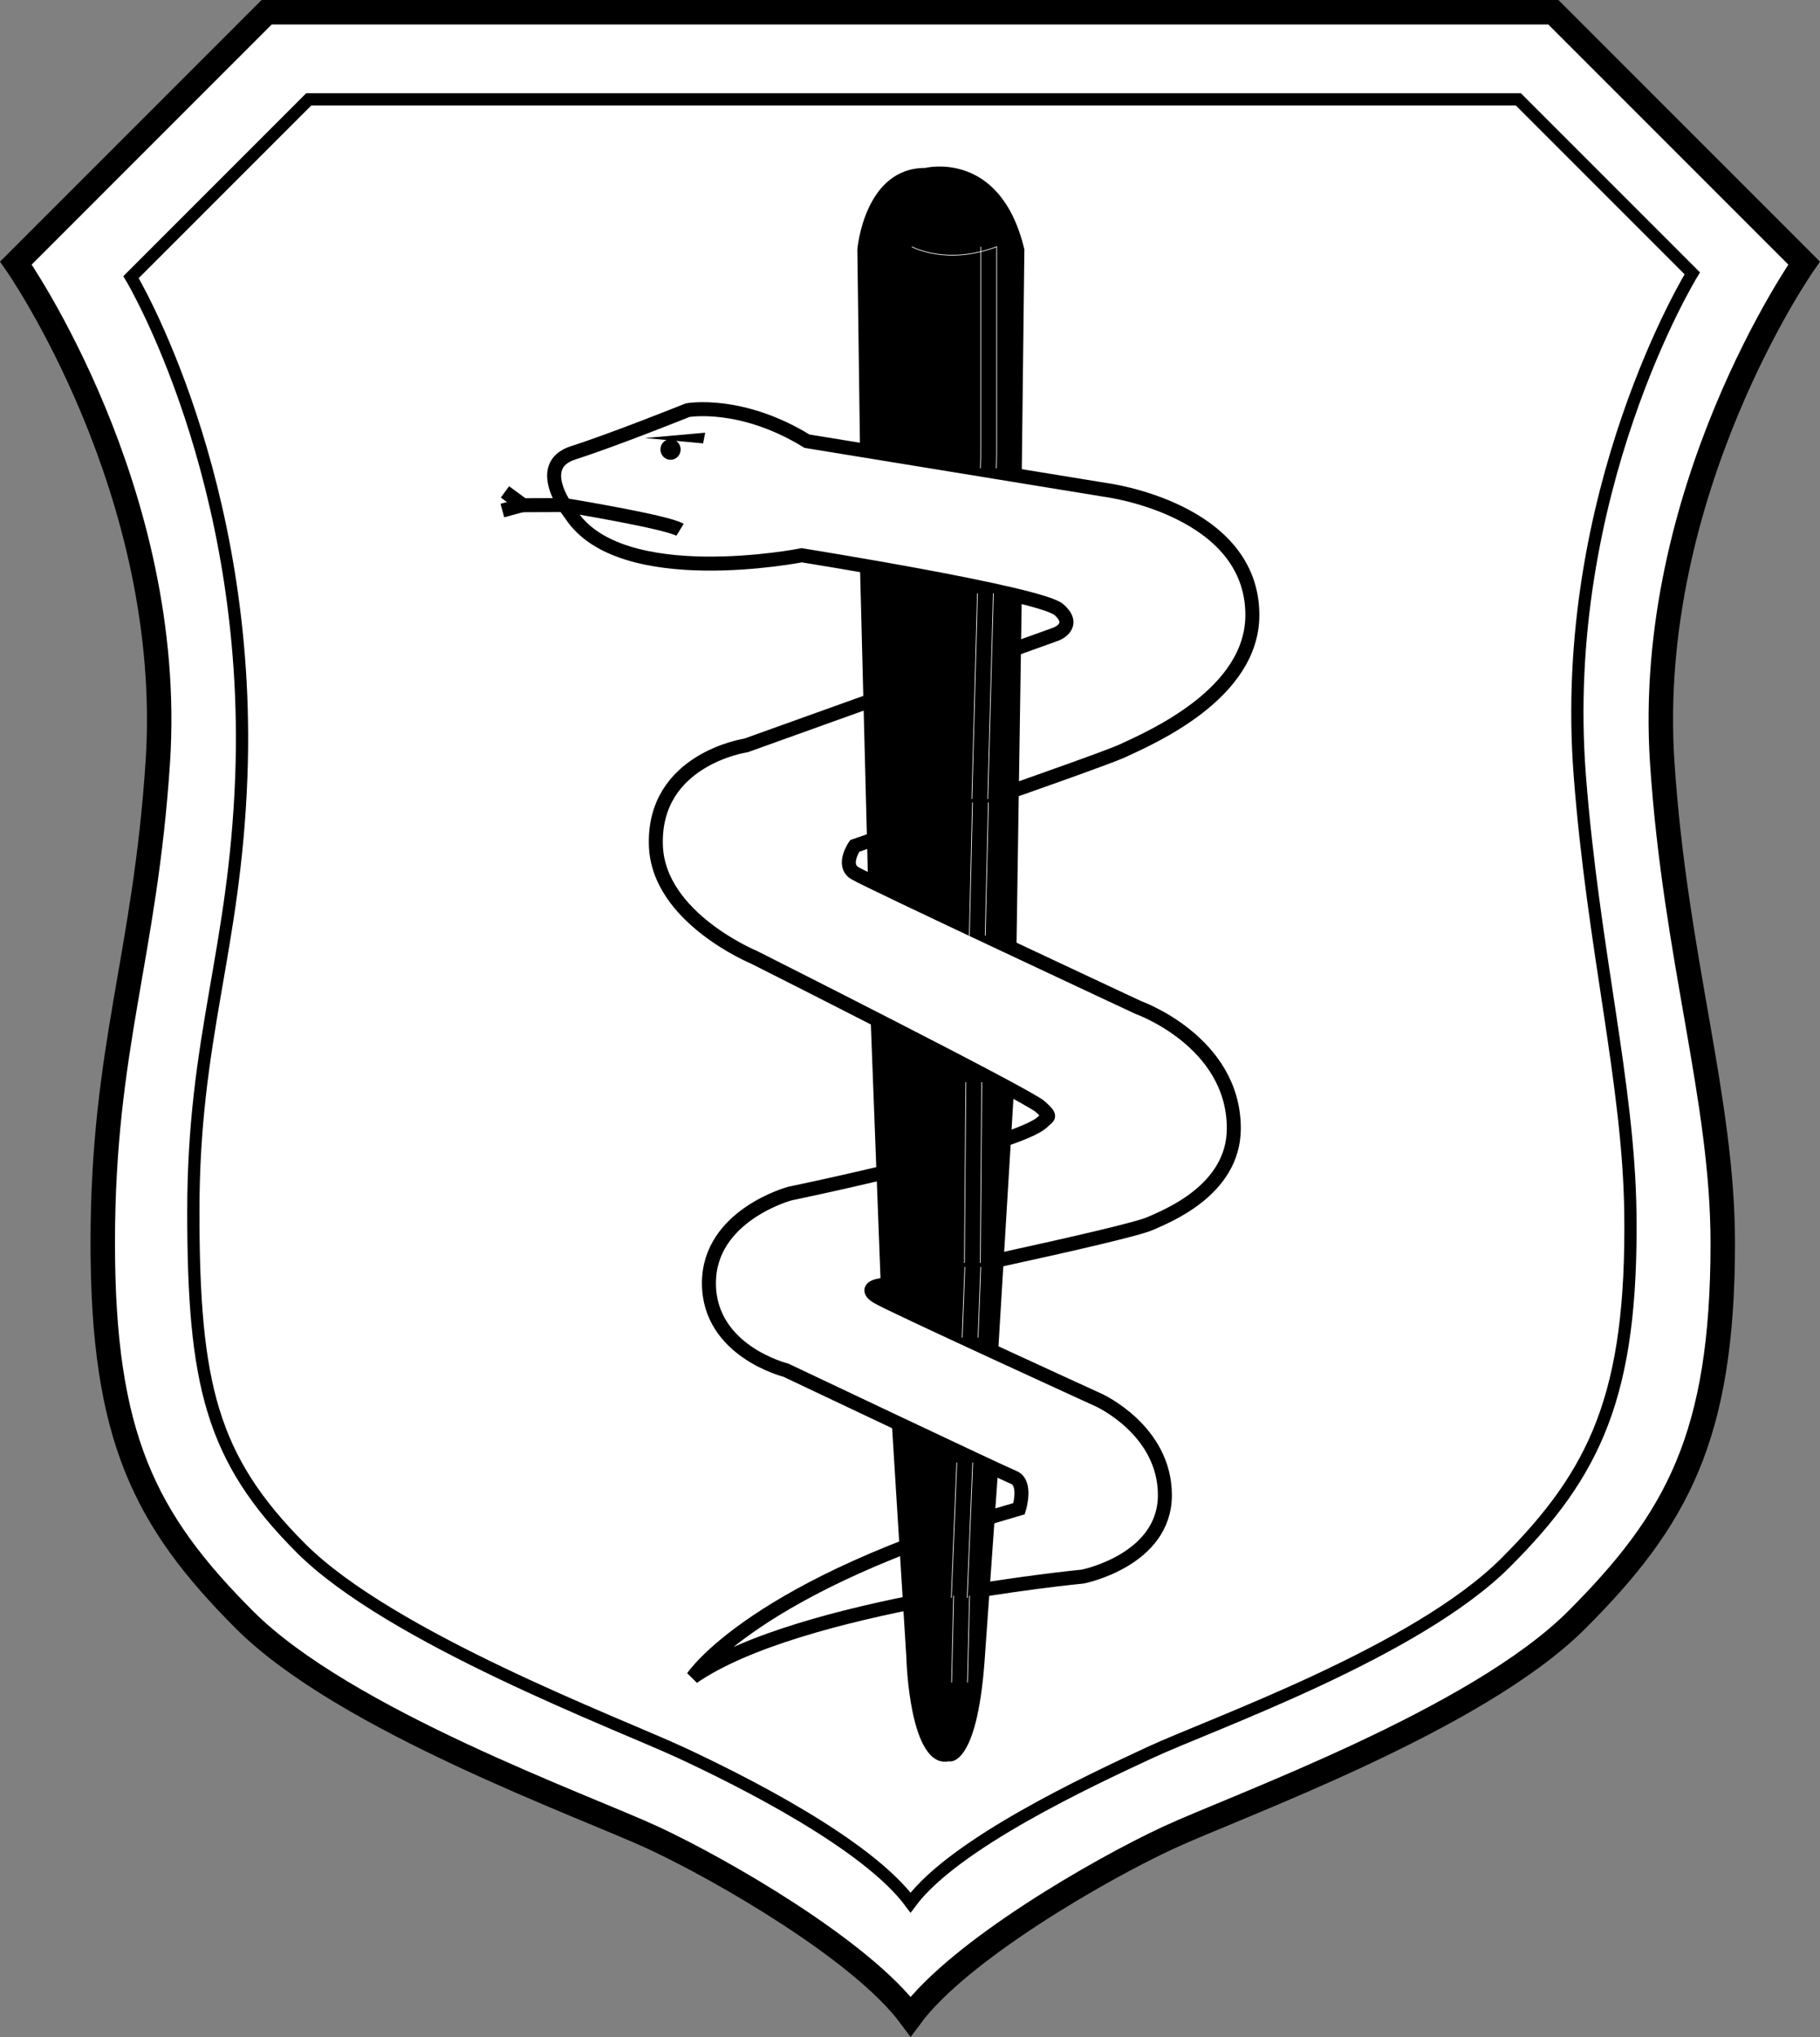
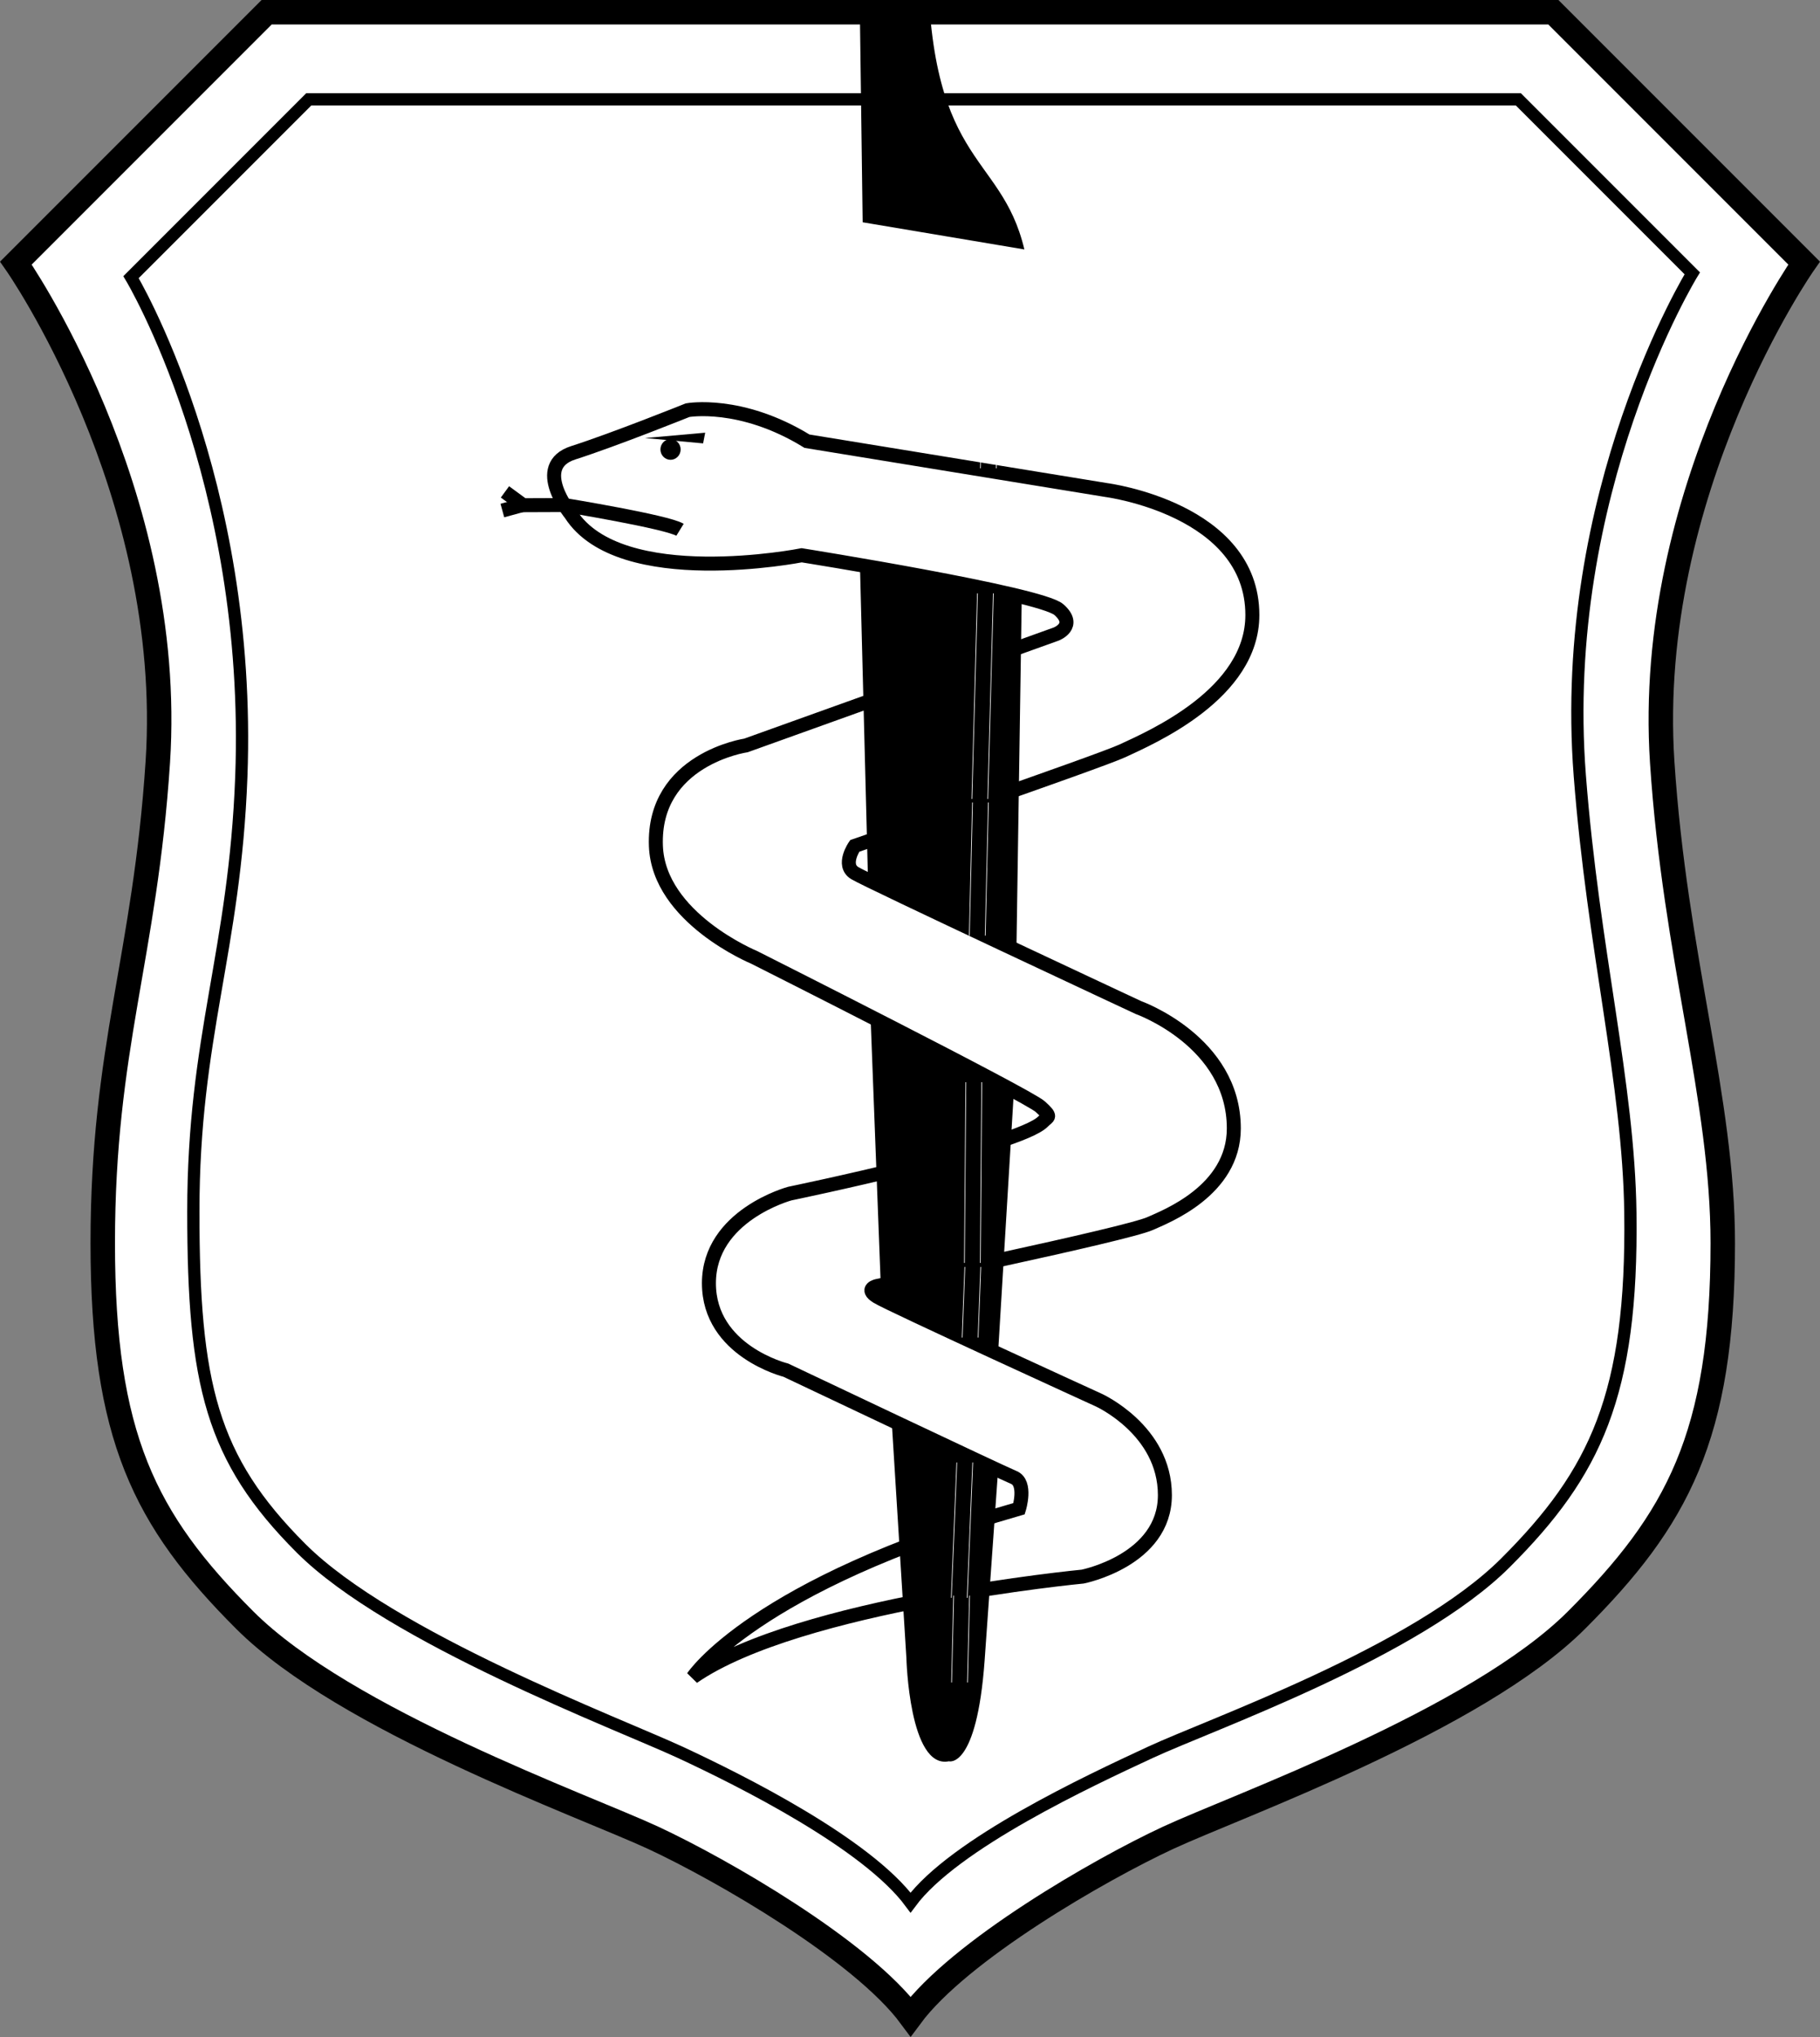
<svg xmlns="http://www.w3.org/2000/svg" version="1.1" id="Layer_1" x="0px" y="0px" width="156.84px" height="175.473px" viewBox="0 0 156.84 175.473" enable-background="new 0 0 156.84 175.473" xml:space="preserve">
  <rect x="0" y="0" width="156.84" height="175.473" fill="#808080" stroke="none" />
  <g>
    <path fill="#FFFFFF" stroke="#000000" stroke-width="2.108" d="M78.473,173.702c4.216-5.691,16.285-12.647,22.187-15.388   c5.903-2.74,26.562-10.118,35.205-18.762c8.643-8.643,12.596-15.811,12.596-32.464c0-12.439-4.11-24.596-5.218-41.423   c-1.54-23.39,12.227-43.004,12.227-43.004L133.861,1.054H78.42H22.979L1.371,22.661c0,0,13.766,19.614,12.227,43.004   c-1.107,16.827-4.743,24.558-4.743,41.423c0,16.653,3.583,23.82,12.226,32.463c8.644,8.643,29.302,16.021,35.205,18.761   C62.188,161.054,74.256,168.011,78.473,173.702z" />
    <path fill="#FFFFFF" d="M78.469,166.697c3.885-5.245,15.85-10.812,21.289-13.337s24.054-9.114,32.019-17.078   c7.964-7.965,11.396-15.202,11.185-31.391c-0.149-11.462-3.398-23.024-4.491-38.488c-1.737-24.561,10.687-43.159,10.687-43.159   L131.828,6.152L78.262,6.178H25.434L8.078,23.481c0,0,11.816,18.944,10.608,43.238c-0.772,15.52-4.371,22.629-4.371,38.171   c0,15.346,2.038,22.372,10.002,30.337c7.964,7.965,28.266,15.606,33.706,18.132C63.462,155.884,74.583,161.452,78.469,166.697z" />
    <path fill="#FFFFFF" stroke="#000000" stroke-width="1.054" d="M78.467,163.896c3.769-5.087,15.374-10.487,20.65-12.937   s22.912-8.629,30.637-16.355c7.725-7.726,10.948-14.43,10.744-30.133c-0.145-11.118-3.195-22.657-4.357-37.649   c-1.895-24.457,9.692-43.276,9.692-43.276L130.845,8.558H78.42H26.608L11.29,23.875c0,0,10.466,17.369,9.505,43.042   c-0.563,15.063-4.134,22.373-4.134,37.448c0,14.886,1.554,21.28,9.28,29.005s27.418,15.139,32.694,17.588   C63.911,153.409,74.698,158.81,78.467,163.896z" />
    <g>
      <g>
        <g>
          <path fill="#FFFFFF" stroke="#FFFFFF" stroke-width="1.687" d="M70.845,49.207c0,0-15.653,3.093-19.907-3.557      c0,0-3.358-4.127,0.224-5.274s9.851-3.669,9.851-3.669s4.578-0.837,10.289,2.672l25.815,4.212c0,0,12.565,1.637,12.565,10.763      c0,6.786-8.682,10.529-11.194,11.699c-1.973,0.918-23.073,8.189-23.073,8.189s-1.143,1.638,0,2.34      c1.142,0.702,24.444,11.582,24.444,11.582s8.224,2.925,8.224,10.413c0,5.382-5.926,7.611-7.196,8.189      c-2.056,0.936-23.53,5.382-23.53,5.382s-1.142,0.234,0,0.936s19.076,8.891,19.076,8.891s5.711,2.574,5.711,8.19      c0,5.615-7.082,7.02-7.082,7.02s-24.444,2.339-33.583,8.658c0,0,5.254-7.956,28.1-14.508c0,0,0.685-2.223-0.458-2.691      c-1.142-0.468-19.646-9.242-19.646-9.242s-6.625-1.638-6.625-7.488s6.968-7.722,6.968-7.722s19.749-4.082,21.817-6.201      c0.457-0.468,0.8-0.351-0.228-1.287c-1.094-0.995-24.673-12.869-24.673-12.869s-8.224-3.393-8.452-9.594      c-0.276-7.482,7.767-8.658,7.767-8.658l26.729-9.593c0,0,1.828-0.702,0.229-2.105C91.406,52.482,70.845,49.207,70.845,49.207z" />
        </g>
      </g>
      <g>
        <path fill="none" stroke="#FFFFFF" stroke-width="1.085" d="M76.699,84.782" />
        <path fill="none" stroke="#FFFFFF" stroke-width="1.085" d="M78.489,85.088" />
-         <path d="M88.276,21.488l-0.229,19.559l-13.936-2.34l-0.229-17.219c0,0,0.582-7.02,5.836-7.02     C79.719,14.469,86.22,12.831,88.276,21.488z" />
+         <path d="M88.276,21.488l-13.936-2.34l-0.229-17.219c0,0,0.582-7.02,5.836-7.02     C79.719,14.469,86.22,12.831,88.276,21.488z" />
        <g>
-           <path fill="none" d="M82.226,42.104" />
-         </g>
+           </g>
        <g>
          <path fill="none" d="M82.221,42.211" />
        </g>
        <g>
          <path fill="none" stroke="#000000" stroke-width="3.617" d="M82.108,42.215" />
        </g>
        <g>
          <path fill="none" stroke="#000000" stroke-width="3.617" d="M82.108,41.983" />
        </g>
        <g>
          <path fill="none" stroke="#000000" stroke-width="2.411" d="M82.344,41.981" />
        </g>
        <g>
          <path fill="none" stroke="#000000" stroke-width="3.617" d="M82.446,42.11" />
        </g>
        <g>
          <path fill="none" stroke="#000000" stroke-width="2.411" d="M82.103,41.992" />
        </g>
        <path fill="none" stroke="#000000" stroke-width="1.206" d="M82.45,84.919" />
        <g>
          <g>
            <path fill="#FFFFFF" stroke="#000000" stroke-width="1.206" d="M69.086,47.833c0,0-15.654,3.093-19.907-3.556       c0,0-3.358-4.128,0.224-5.274c3.582-1.147,9.851-3.669,9.851-3.669s4.578-0.838,10.29,2.672l25.815,4.212       c0,0,12.564,1.638,12.564,10.763c0,6.786-8.681,10.529-11.194,11.699c-1.973,0.919-23.073,8.19-23.073,8.19       s-1.142,1.638,0,2.34c1.142,0.702,24.444,11.582,24.444,11.582s8.225,2.925,8.225,10.412c0,5.382-5.927,7.612-7.196,8.19       c-2.056,0.936-23.53,5.382-23.53,5.382s-1.143,0.234,0,0.936c1.142,0.702,19.075,8.891,19.075,8.891s5.711,2.574,5.711,8.189       c0,5.616-7.082,7.02-7.082,7.02s-24.444,2.339-33.583,8.657c0,0,5.255-7.955,28.1-14.507c0,0,0.686-2.223-0.457-2.69       c-1.142-0.468-19.646-9.243-19.646-9.243s-6.625-1.638-6.625-7.488c0-5.85,6.968-7.721,6.968-7.721s19.748-4.082,21.817-6.201       c0.457-0.468,0.8-0.351-0.229-1.287c-1.093-0.995-24.672-12.869-24.672-12.869s-8.225-3.393-8.453-9.593       c-0.276-7.482,7.767-8.658,7.767-8.658l26.729-9.593c0,0,1.828-0.702,0.229-2.106S69.086,47.833,69.086,47.833z" />
          </g>
        </g>
        <g>
          <ellipse cx="57.784" cy="38.717" rx="0.871" ry="0.892" />
          <path d="M57.784,38.717" />
        </g>
        <g>
          <path fill="none" stroke="#000000" stroke-width="1.206" d="M58.6,45.638c-1.119-0.688-9.949-2.132-9.949-2.132l-3.569,0.014      l-1.567-1.147" />
          <line fill="none" stroke="#000000" stroke-width="1.206" x1="44.971" y1="43.521" x2="43.292" y2="43.979" />
        </g>
        <path d="M81.08,87.961" />
        <g>
          <path fill="#FFFFFF" d="M91.37,44.557c0,0,13.25,3.042,8.453,10.529c0,0-5.026,7.487,3.883,2.34c0,0,7.768-10.529-13.021-12.869      " />
        </g>
        <g>
          <path fill="#FFFFFF" d="M89.542,87.845c0,0,13.25,3.042,8.453,10.529c0,0-5.026,7.487,3.884,2.34c0,0,7.768-10.53-13.021-12.87" />
        </g>
        <g>
          <path fill="#FFFFFF" d="M87.544,121.714c0,0,9.938,2.281,6.339,7.897c0,0-3.77,5.615,2.913,1.755c0,0,5.826-7.897-9.766-9.652" />
        </g>
        <path d="M74.112,48.886l0.686,26.792l12.793,6.201l0.457-30.301C88.047,51.577,79.023,49.354,74.112,48.886z" />
        <polygon points="75.026,87.728 75.939,111.711 85.991,116.859 87.362,94.163    " />
        <path d="M84.849,143.065l1.142-16.146l-9.138-4.329l1.256,20.24c0,0,0.239,9.593,3.666,8.891     C81.775,151.723,84.164,152.425,84.849,143.065z" />
        <path fill="none" stroke="#FFFFFF" stroke-width="0.06" d="M78.577,21.254c0,0,2.97,1.638,7.31,0v17.921l-0.027,1.169" />
        <line fill="none" stroke="#FFFFFF" stroke-width="0.06" x1="85.604" y1="51.112" x2="85.124" y2="68.824" />
        <line fill="none" stroke="#FFFFFF" stroke-width="0.06" x1="85.176" y1="69.125" x2="84.903" y2="80.596" />
        <line fill="none" stroke="#FFFFFF" stroke-width="0.06" x1="84.603" y1="93.223" x2="84.481" y2="108.794" />
        <line fill="none" stroke="#FFFFFF" stroke-width="0.06" x1="83.825" y1="125.984" x2="83.35" y2="137.638" />
        <line fill="none" stroke="#FFFFFF" stroke-width="0.06" x1="83.552" y1="137.448" x2="83.375" y2="144.937" />
        <line fill="none" stroke="#FFFFFF" stroke-width="0.06" x1="84.517" y1="109.137" x2="84.288" y2="115.221" />
        <polyline fill="none" stroke="#FFFFFF" stroke-width="0.06" points="84.517,21.254 84.517,39.175 84.489,40.345    " />
        <line fill="none" stroke="#FFFFFF" stroke-width="0.06" x1="84.233" y1="51.112" x2="83.753" y2="68.824" />
        <line fill="none" stroke="#FFFFFF" stroke-width="0.06" x1="83.805" y1="69.125" x2="83.533" y2="80.596" />
        <line fill="none" stroke="#FFFFFF" stroke-width="0.06" x1="83.232" y1="93.223" x2="83.11" y2="108.794" />
        <line fill="none" stroke="#FFFFFF" stroke-width="0.06" x1="82.454" y1="125.984" x2="81.979" y2="137.638" />
        <line fill="none" stroke="#FFFFFF" stroke-width="0.06" x1="82.182" y1="137.448" x2="82.004" y2="144.937" />
        <line fill="none" stroke="#FFFFFF" stroke-width="0.06" x1="83.146" y1="109.137" x2="82.917" y2="115.221" />
        <g>
          <path fill="#FFFFFF" d="M70.295,65.792c0,0-9.938,2.281-6.339,7.897c0,0,3.77,5.616-2.913,1.755c0,0-5.826-7.897,9.766-9.652" />
        </g>
        <g>
          <path fill="#FFFFFF" d="M73.494,104.399c0,0-9.938,2.282-6.339,7.897c0,0,3.77,5.616-2.913,1.754c0,0-5.825-7.897,9.767-9.652" />
        </g>
        <polygon points="55.579,37.734 60.77,37.274 60.591,38.194    " />
      </g>
    </g>
  </g>
</svg>